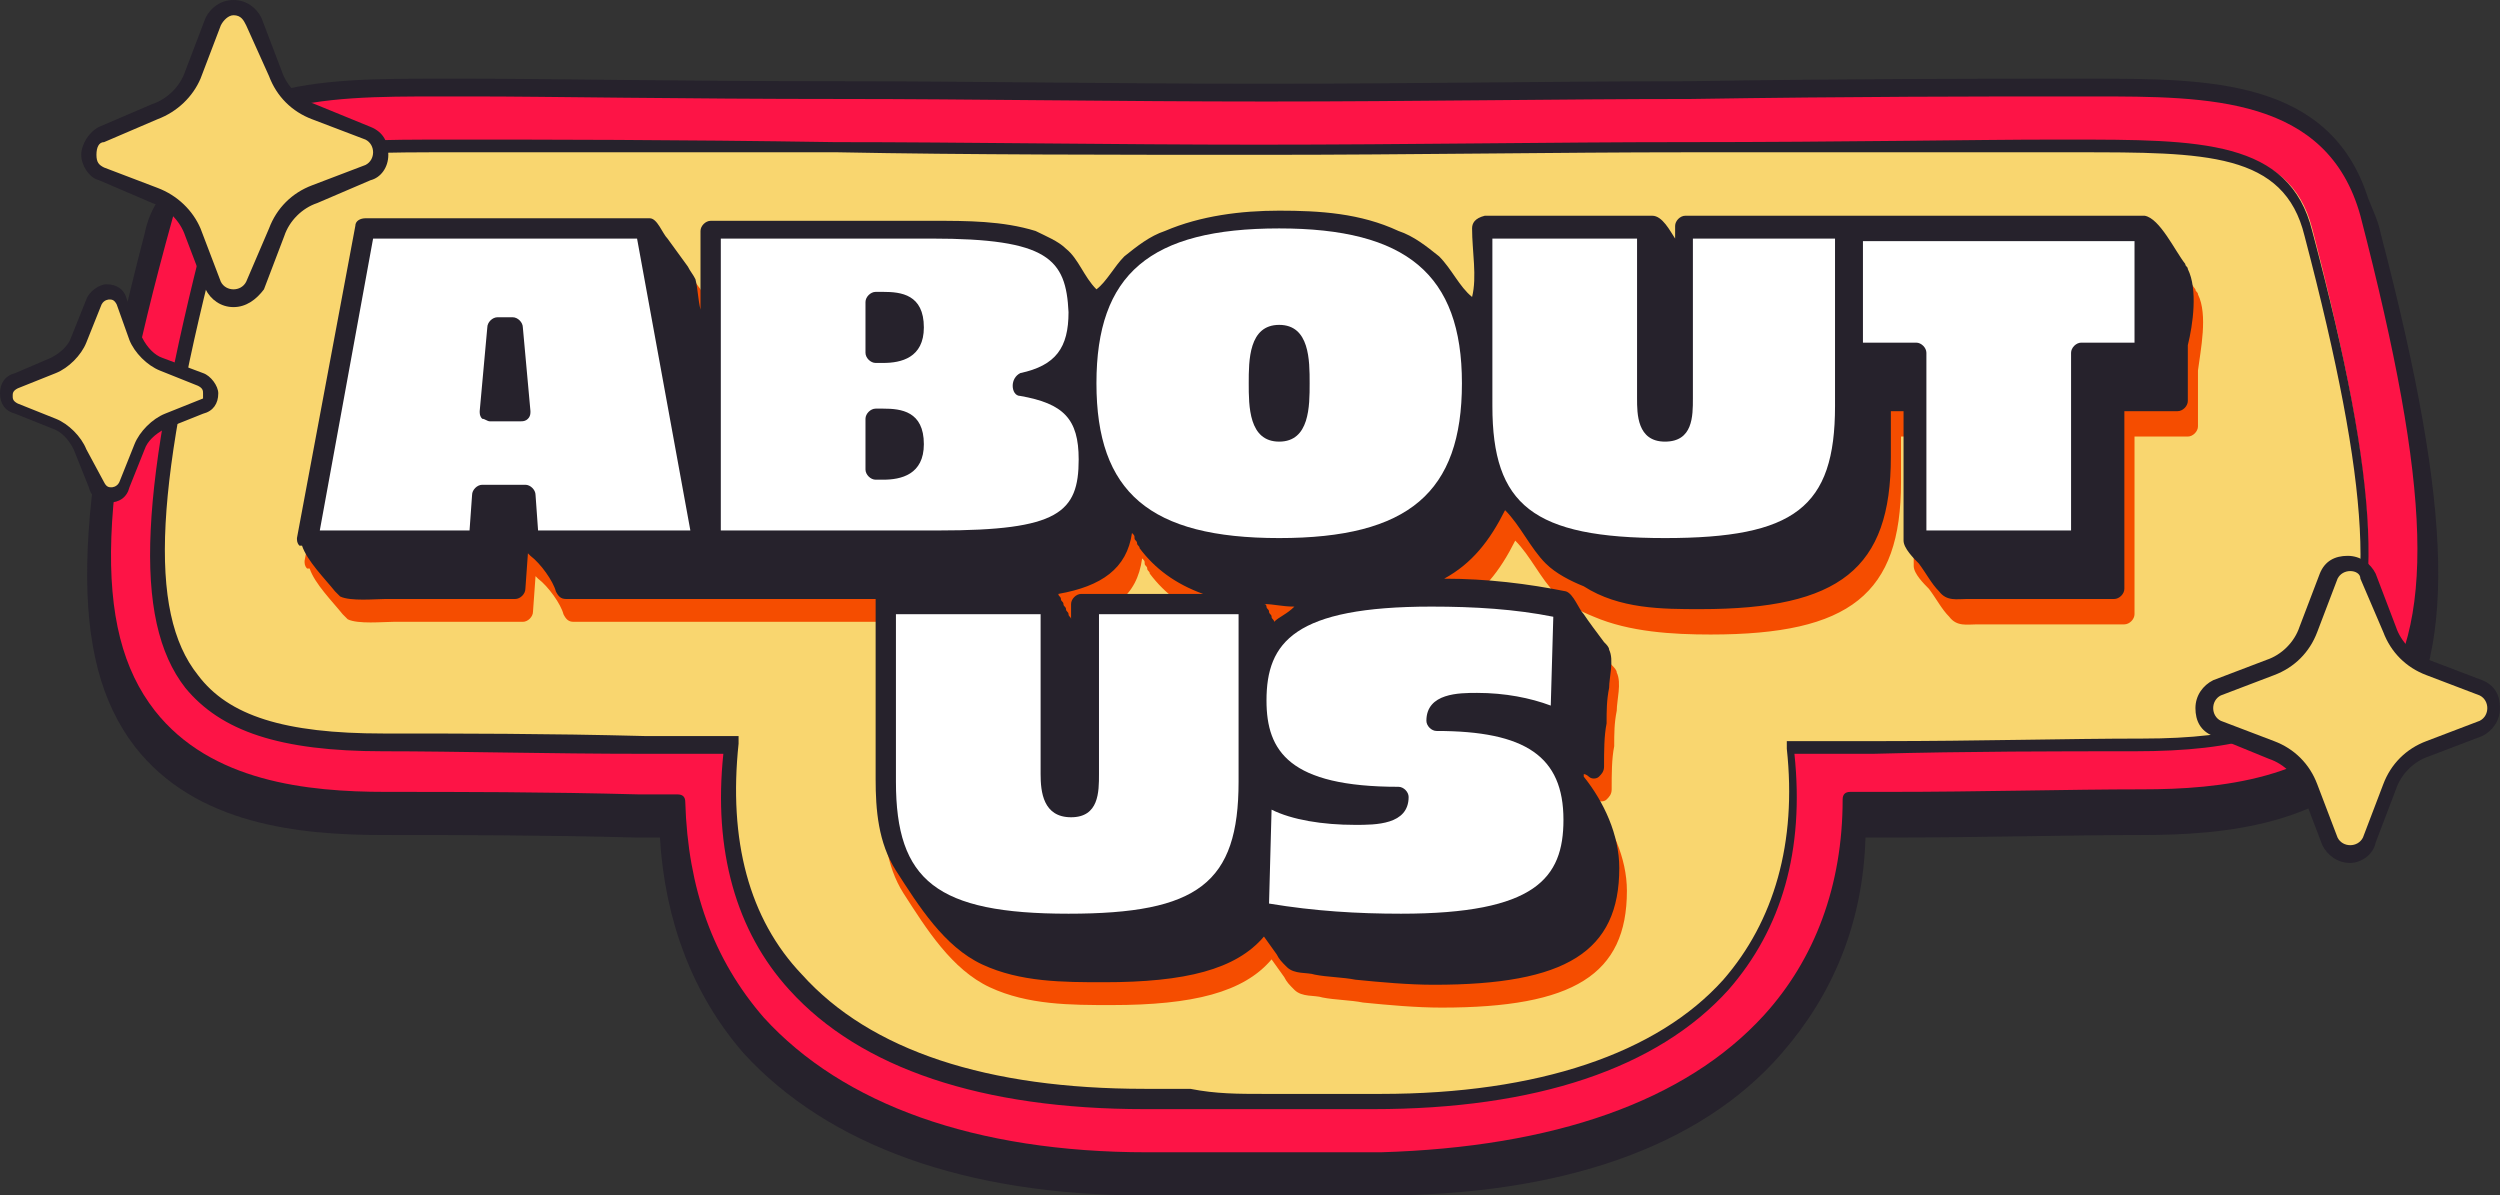
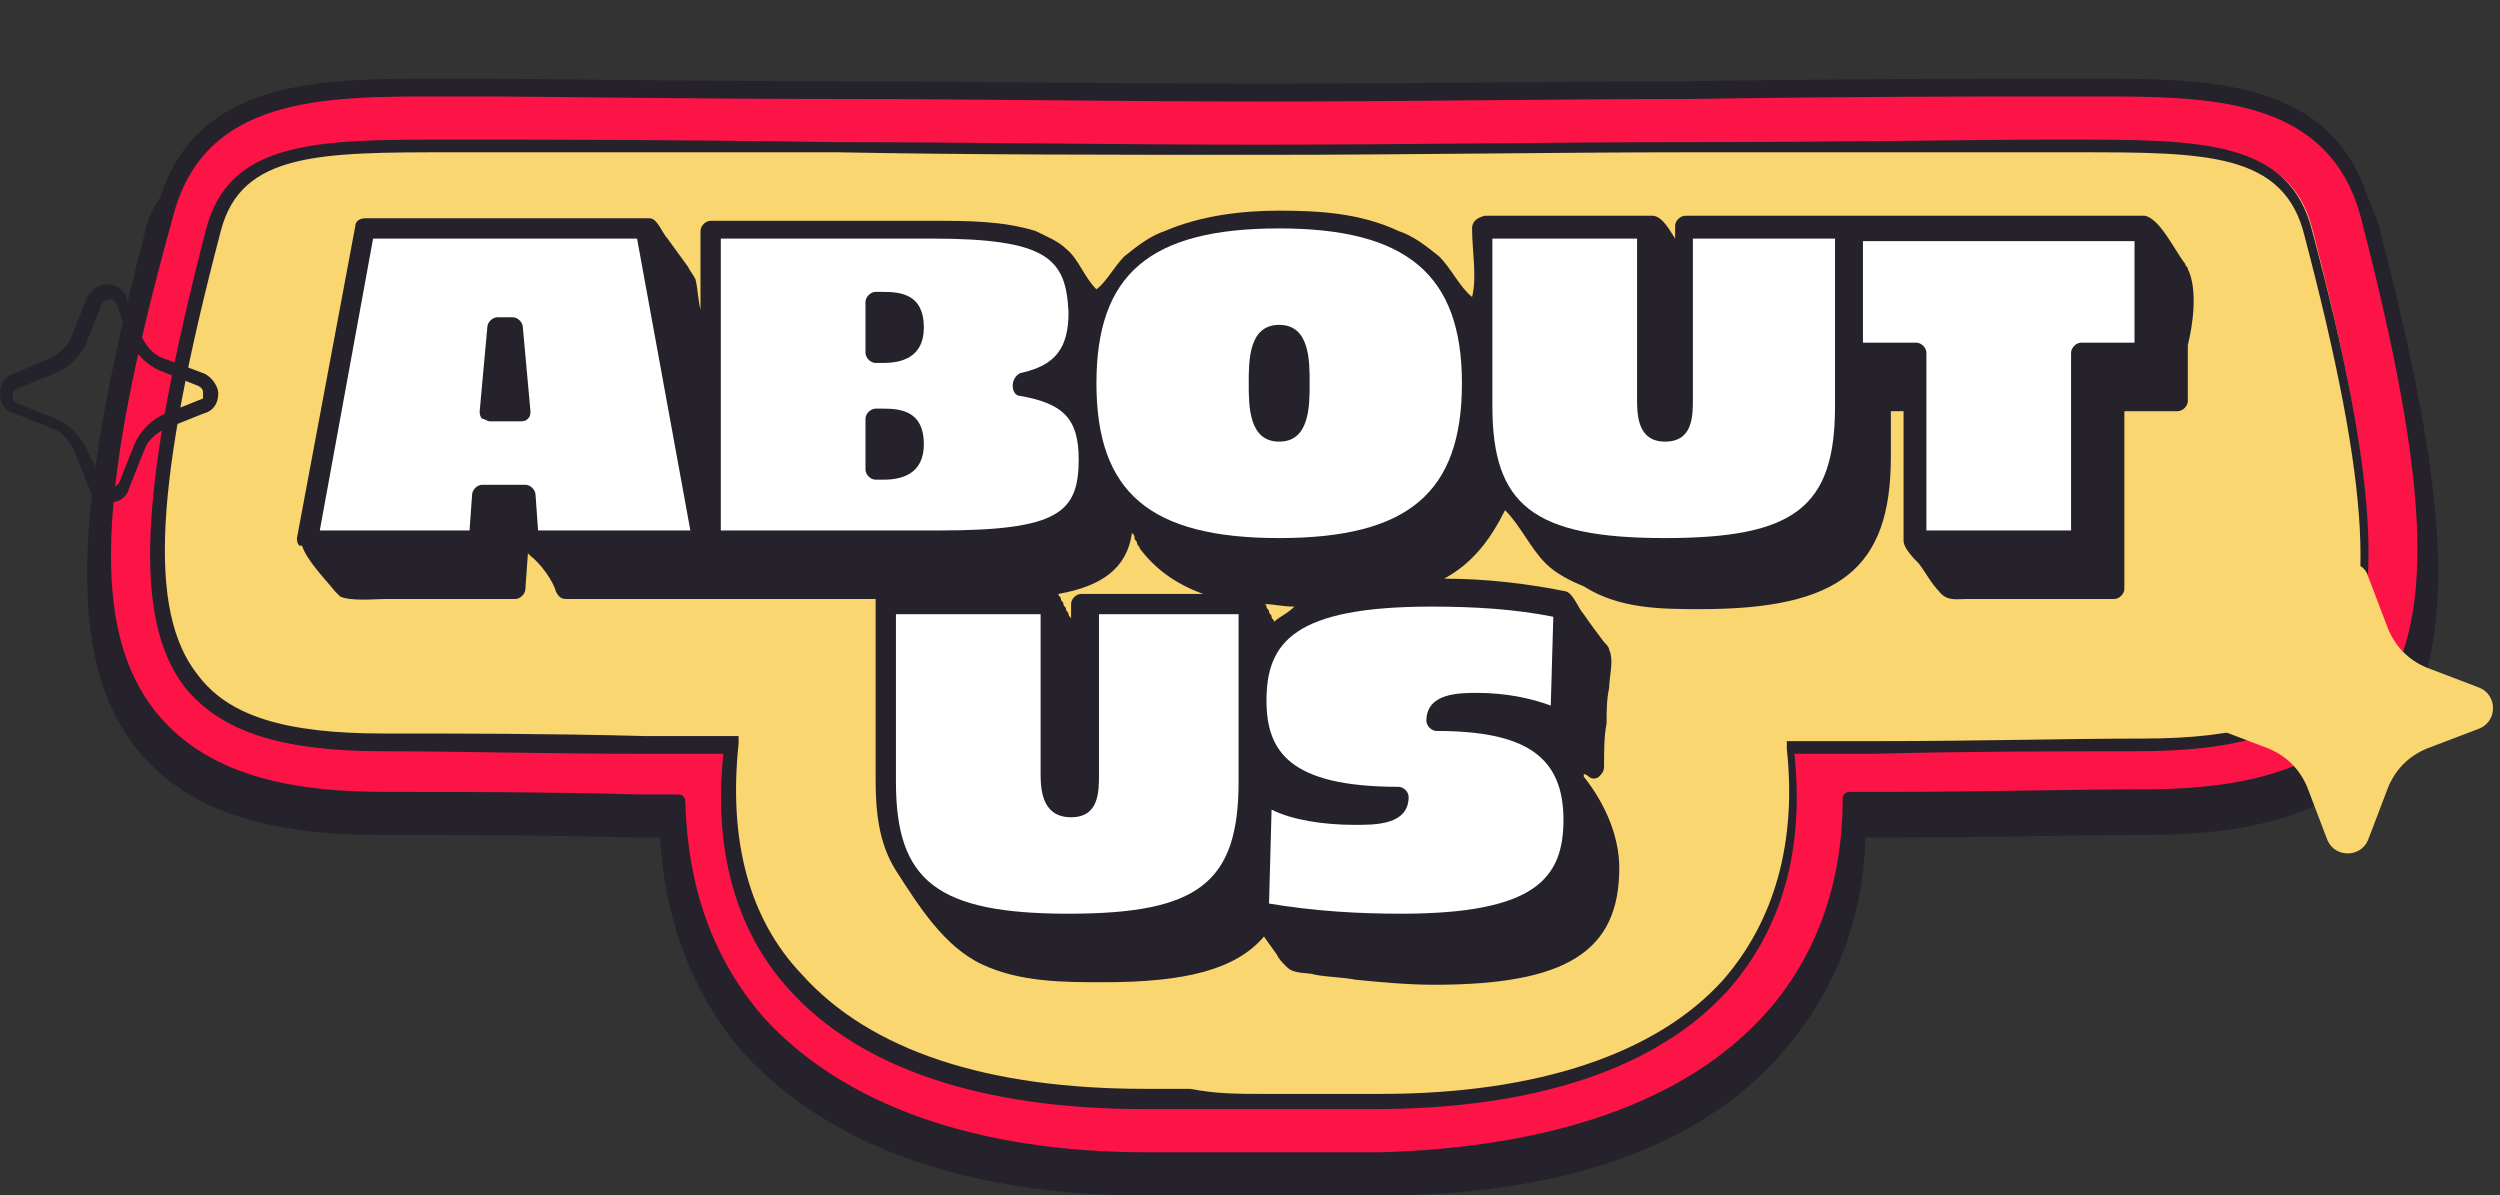
<svg xmlns="http://www.w3.org/2000/svg" height="47.1" preserveAspectRatio="xMidYMid meet" version="1.0" viewBox="0.0 0.0 98.5 47.1" width="98.5" zoomAndPan="magnify">
  <rect x="0.0" y="0.0" width="98.5" height="47.1" fill="#333333" stroke="none" />
  <g>
    <g id="change1_5">
      <path d="M93.8,9.2c-0.1-0.5-0.3-0.9-0.5-1.4c-1.5-4.7-6.3-4.7-10.9-4.7l-1.4,0c-2.8,0-8.1,0-14.5,0.1 c-5.1,0-10.9,0.1-16.7,0.1c-5.9,0-11.7-0.1-16.7-0.1c-6.4,0-11.7-0.1-14.5-0.1l-1.4,0c-4.6,0-9.4,0-10.9,4.7C6,8.2,5.8,8.7,5.7,9.2 c-2.9,11.1-3,16.8-0.4,20.2c2.4,3.1,6.5,3.5,9.8,3.5c2.9,0,6.3,0,10,0.1l0.9,0c0.2,3.3,1.3,6.2,3.3,8.5c3.3,3.6,8.7,5.6,15.8,5.6 l1.8,0c0.7,0,1.4,0,2.2,0h1.4c0.7,0,1.5,0,2.1,0l1.8,0c7.1,0,12.6-1.9,15.8-5.6c2-2.3,3.2-5.1,3.3-8.5l0.9,0c3.7,0,7.1-0.1,10-0.1 c3.3,0,7.4-0.4,9.8-3.5C96.8,25.9,96.7,20.3,93.8,9.2z" fill="#26222c" />
    </g>
    <g id="change2_1">
      <path d="M69.5,40c2-2.2,3.1-5.1,3.1-8.5c0-0.2,0.1-0.3,0.3-0.3l1.5,0c3.7,0,7.1-0.1,10-0.1 c3.1,0,6.9-0.4,9.1-3.2c2.5-3.2,2.3-8.6-0.5-19.4C91.7,3.8,87,3.8,82.5,3.8l-1.4,0c-2.8,0-8.1,0-14.5,0.1c-5.1,0-10.9,0.1-16.7,0.1 c-5.9,0-11.7-0.1-16.7-0.1c-6.4,0-11.7-0.1-14.5-0.1l-1.4,0c-4.6,0-9.3,0-10.5,4.8C3.8,19.4,3.6,24.8,6.1,28c2.2,2.8,6,3.2,9.1,3.2 c2.9,0,6.3,0,10,0.1l1.5,0c0.2,0,0.3,0.1,0.3,0.3c0.1,3.4,1.1,6.2,3.1,8.5c3.1,3.4,8.3,5.3,15.1,5.3l1.8,0c0.7,0,1.4,0,2.1,0h1.4 c0.7,0,1.4,0,2.1,0l1.8,0C61.2,45.2,66.4,43.4,69.5,40z" fill="#fd1446" />
    </g>
    <g>
      <g id="change3_4">
        <path d="M91.1,9C90.2,5.5,86.7,5.7,81,5.7c-5,0-18,0.1-31.2,0.1C36.5,5.8,23.5,5.7,18.5,5.7 C12.8,5.7,9.3,5.5,8.4,9c-4.3,16.5-2.4,20.2,6.7,20.2c3.8,0,8.6,0.1,13.7,0.1c-1.1,9.8,6.1,14,16.3,14c0.6,0,1.2,0,1.8,0 c0.9,0,1.8,0,2.8,0c1,0,1.9,0,2.8,0c0.6,0,1.2,0,1.8,0c10.1,0,17.3-4.2,16.3-14c5.2,0,9.9-0.1,13.7-0.1 C93.5,29.3,95.4,25.5,91.1,9z" fill="#f9d66f" />
      </g>
      <g id="change1_6">
        <path d="M50.5,43.7c-0.5,0-1,0-1.5,0c-0.7,0-1.4,0-2.1,0c-0.6,0-1.2,0-1.8,0c-6.4,0-11.2-1.6-14-4.7 c-2.1-2.3-3-5.5-2.6-9.3l-3.1,0c-3.8,0-7.4-0.1-10.3-0.1c-4.1,0-6.4-0.8-7.8-2.5c-2.1-2.7-1.8-7.9,0.8-18 c0.9-3.6,4.4-3.6,9.6-3.6l0.7,0c2.8,0,8.1,0,14.5,0.1c5.1,0,10.9,0.1,16.7,0.1c5.9,0,11.6-0.1,16.7-0.1c6.4,0,11.7-0.1,14.5-0.1 l0.7,0c5.2,0,8.7,0,9.6,3.6c2.7,10.1,2.9,15.3,0.8,18c-1.4,1.8-3.7,2.5-7.8,2.5c-3,0-6.5,0-10.3,0.1l-3.1,0 c0.4,3.8-0.5,6.9-2.6,9.3c-2.8,3.1-7.6,4.7-14,4.7c-0.6,0-1.2,0-1.8,0C51.9,43.7,51.2,43.7,50.5,43.7z M49.8,43.1 c1,0,1.9,0,2.8,0c0.6,0,1.2,0,1.8,0c6.2,0,10.9-1.6,13.5-4.5c2-2.3,2.9-5.4,2.5-9.1l0-0.3l3.7,0c3.8,0,7.4-0.1,10.3-0.1 c3.9,0,6.1-0.7,7.3-2.3c2-2.5,1.7-7.6-0.9-17.5v0C90,6,86.9,6,81.8,6L81,6C78.2,6,72.9,6,66.5,6c-5.1,0-10.9,0.1-16.7,0.1 C43.9,6.1,38.1,6.1,33,6C26.6,6,21.3,6,18.5,6l-0.7,0c-5.2,0-8.3,0-9.1,3.1c-2.6,9.9-2.9,15-0.9,17.5c1.2,1.6,3.4,2.3,7.3,2.3 c3,0,6.5,0,10.3,0.1l3.7,0l0,0.3c-0.4,3.8,0.4,6.9,2.5,9.1c2.7,3,7.3,4.5,13.5,4.5c0.6,0,1.2,0,1.8,0 C47.9,43.1,48.8,43.1,49.8,43.1z" fill="#26222c" />
      </g>
    </g>
  </g>
  <g>
    <g>
      <g id="change4_1">
-         <path d="M86.6,11.6c0-0.1-0.1-0.1-0.1-0.2c-0.4-0.5-1-1.8-1.6-1.9c-0.2,0-0.5,0-0.8,0c-1.1,0-2.3,0-3.4,0 c-2.3,0-4.7,0-7,0c-0.1,0-0.2,0-0.3,0c-0.1,0-0.1,0-0.1,0c0,0-0.1,0-0.1,0h-6.4c-0.2,0-0.4,0.2-0.4,0.4c0,0.2,0,0.4,0,0.5 c-0.2-0.3-0.5-0.9-0.9-0.9h-6.6c-0.2,0-0.4,0.2-0.4,0.4c0,0.9,0.2,1.9,0,2.7c-0.5-0.4-0.8-1.1-1.3-1.6c-0.5-0.4-1-0.8-1.6-1 c-1.5-0.7-3.1-0.8-4.7-0.8c-1.5,0-3.1,0.2-4.5,0.8c-0.6,0.2-1.1,0.6-1.6,1c-0.4,0.4-0.7,1-1.1,1.3c-0.5-0.5-0.7-1.2-1.2-1.6 c-0.3-0.3-0.8-0.5-1.2-0.7c-1.3-0.4-2.7-0.4-4-0.4c0,0-8.8,0-8.8,0c-0.2,0-0.4,0.2-0.4,0.4c0,1,0,2,0,3.1 c-0.1-0.4-0.1-0.8-0.2-1.2c-0.1-0.2-0.2-0.3-0.3-0.5c-0.3-0.4-0.5-0.7-0.8-1.1c-0.2-0.2-0.4-0.8-0.7-0.8H14.7 c-0.2,0-0.4,0.1-0.4,0.3l-2.3,12.3c0,0.1,0,0.2,0.1,0.3c0,0,0,0,0.1,0c0.2,0.6,0.9,1.3,1.3,1.8c0.1,0.1,0.1,0.1,0.2,0.2 c0.4,0.2,1.4,0.1,1.8,0.1c0.7,0,1.5,0,2.2,0c1,0,2,0,2.9,0c0.2,0,0.4-0.2,0.4-0.4l0.1-1.4h0c0,0,0,0,0.1,0.1c0.4,0.3,0.9,1,1,1.4 c0.1,0.2,0.2,0.3,0.4,0.3h6.9c0,0,0.1,0,0.1,0c0,0,0.1,0,0.1,0h5.1c0,0,0,0.1,0,0.1c0,0,0,7,0,7c0,1.2,0.1,2.5,0.8,3.6 c0.9,1.4,1.9,3,3.4,3.7c1.5,0.7,3.2,0.7,4.8,0.7c3.2,0,5.2-0.5,6.3-1.8c0,0,0.5,0.7,0.5,0.7c0.1,0.2,0.2,0.3,0.4,0.5 c0.3,0.3,0.8,0.2,1.1,0.3c0.5,0.1,1.1,0.1,1.6,0.2c1,0.1,2.1,0.2,3.1,0.2c5.2,0,7.3-1.3,7.3-4.6c0-1.3-0.6-2.6-1.4-3.6 c0,0,0,0,0-0.1c0.1,0,0.2,0.1,0.2,0.1c0.1,0.1,0.3,0.1,0.4,0c0.1-0.1,0.2-0.2,0.2-0.4c0-0.6,0-1.2,0.1-1.7c0-0.5,0-0.9,0.1-1.4 c0-0.4,0.2-1.1,0-1.5c0-0.1-0.1-0.2-0.2-0.3c-0.3-0.4-0.6-0.8-0.8-1.1c-0.2-0.2-0.4-0.8-0.7-0.9C60.6,24.2,59,24,57.3,24 c1.1-0.6,1.8-1.5,2.4-2.7c0.6,0.6,1,1.5,1.6,2.1c0.4,0.4,1,0.7,1.5,0.9c1.4,0.6,3.1,0.7,4.6,0.7c5.5,0,7.5-1.6,7.5-6v-1.8h0.5 c0,0,0,5.1,0,5.1c0,0.3,0.4,0.7,0.6,0.9c0.3,0.4,0.5,0.8,0.8,1.1c0.3,0.4,0.7,0.3,1.1,0.3c0.6,0,1.2,0,1.8,0c1.2,0,2.5,0,3.7,0 c0.1,0,0.2,0,0.3,0c0.2,0,0.4-0.2,0.4-0.4v-7h2.1c0.2,0,0.4-0.2,0.4-0.4c0-0.7,0-1.5,0-2.2C86.7,13.8,87,12.4,86.6,11.6z M50.6,25.5c0-0.1-0.1-0.1-0.1-0.2c0-0.1-0.1-0.1-0.1-0.2c0-0.1-0.1-0.1-0.1-0.2c0,0,0-0.1-0.1-0.1c0.4,0,0.7,0.1,1.2,0.1 C51,25.2,50.8,25.3,50.6,25.5z M45,22C45,22,45,22,45,22c0.1,0.1,0.1,0.1,0.1,0.2c0,0.1,0.1,0.1,0.1,0.2c0,0.1,0.1,0.1,0.1,0.2 c0.6,0.8,1.4,1.4,2.5,1.8h-4.8c-0.2,0-0.4,0.2-0.4,0.4v0.6c0,0,0,0,0,0c0-0.1-0.1-0.1-0.1-0.2c0-0.1-0.1-0.1-0.1-0.2 c0-0.1-0.1-0.1-0.1-0.2c0-0.1-0.1-0.1-0.1-0.2c0-0.1-0.1-0.1-0.1-0.2C43.8,24.2,44.8,23.5,45,22z" fill="#f54d00" />
-       </g>
+         </g>
    </g>
    <g id="change1_2">
      <path d="M86.2,10.6c0-0.1-0.1-0.1-0.1-0.2c-0.4-0.5-1-1.8-1.6-1.9c-0.2,0-0.5,0-0.8,0c-1.1,0-2.3,0-3.4,0 c-2.3,0-4.7,0-7,0c-0.1,0-0.2,0-0.3,0c-0.1,0-0.1,0-0.1,0c0,0-0.1,0-0.1,0h-6.4c-0.2,0-0.4,0.2-0.4,0.4c0,0.2,0,0.4,0,0.5 c-0.2-0.3-0.5-0.9-0.9-0.9h-6.6C58.1,8.6,58,8.8,58,9c0,0.9,0.2,1.9,0,2.7c-0.5-0.4-0.8-1.1-1.3-1.6c-0.5-0.4-1-0.8-1.6-1 c-1.5-0.7-3.1-0.8-4.7-0.8c-1.5,0-3.1,0.2-4.5,0.8c-0.6,0.2-1.1,0.6-1.6,1c-0.4,0.4-0.7,1-1.1,1.3c-0.5-0.5-0.7-1.2-1.2-1.6 c-0.3-0.3-0.8-0.5-1.2-0.7c-1.3-0.4-2.7-0.4-4-0.4c0,0-8.8,0-8.8,0c-0.2,0-0.4,0.2-0.4,0.4c0,1,0,2,0,3.1 c-0.1-0.4-0.1-0.8-0.2-1.2c-0.1-0.2-0.2-0.3-0.3-0.5c-0.3-0.4-0.5-0.7-0.8-1.1c-0.2-0.2-0.4-0.8-0.7-0.8H14.4 c-0.2,0-0.4,0.1-0.4,0.3l-2.3,12.3c0,0.1,0,0.2,0.1,0.3c0,0,0,0,0.1,0c0.2,0.6,0.9,1.3,1.3,1.8c0.1,0.1,0.1,0.1,0.2,0.2 c0.4,0.2,1.4,0.1,1.8,0.1c0.7,0,1.5,0,2.2,0c1,0,2,0,2.9,0c0.2,0,0.4-0.2,0.4-0.4l0.1-1.4h0c0,0,0,0,0.1,0.1c0.4,0.3,0.9,1,1,1.4 c0.1,0.2,0.2,0.3,0.4,0.3h6.9c0,0,0.1,0,0.1,0c0,0,0.1,0,0.1,0h5.1c0,0,0,0.1,0,0.1c0,0,0,7,0,7c0,1.2,0.1,2.5,0.8,3.6 c0.9,1.4,1.9,3,3.4,3.7c1.5,0.7,3.2,0.7,4.8,0.7c3.2,0,5.2-0.5,6.3-1.8c0,0,0.5,0.7,0.5,0.7c0.1,0.2,0.2,0.3,0.4,0.5 c0.3,0.3,0.8,0.2,1.1,0.3c0.5,0.1,1.1,0.1,1.6,0.2c1,0.1,2.1,0.2,3.1,0.2c5.2,0,7.3-1.3,7.3-4.6c0-1.3-0.6-2.6-1.4-3.6 c0,0,0,0,0-0.1c0.1,0,0.2,0.1,0.2,0.1c0.1,0.1,0.3,0.1,0.4,0c0.1-0.1,0.2-0.2,0.2-0.4c0-0.6,0-1.2,0.1-1.7c0-0.5,0-0.9,0.1-1.4 c0-0.4,0.2-1.1,0-1.5c0-0.1-0.1-0.2-0.2-0.3c-0.3-0.4-0.6-0.8-0.8-1.1c-0.2-0.2-0.4-0.8-0.7-0.9c-1.5-0.3-3.1-0.5-4.8-0.5 c1.1-0.6,1.8-1.5,2.4-2.7c0.6,0.6,1,1.5,1.6,2.1c0.4,0.4,1,0.7,1.5,0.9C63.8,24,65.5,24,67,24c5.5,0,7.5-1.6,7.5-6v-1.8H75 c0,0,0,5.1,0,5.1c0,0.3,0.4,0.7,0.6,0.9c0.3,0.4,0.5,0.8,0.8,1.1c0.3,0.4,0.7,0.3,1.1,0.3c0.6,0,1.2,0,1.8,0c1.2,0,2.5,0,3.7,0 c0.1,0,0.2,0,0.3,0c0.2,0,0.4-0.2,0.4-0.4v-7h2.1c0.2,0,0.4-0.2,0.4-0.4c0-0.7,0-1.5,0-2.2C86.4,12.8,86.6,11.4,86.2,10.6z M50.2,24.5c0-0.1-0.1-0.1-0.1-0.2c0-0.1-0.1-0.1-0.1-0.2c0-0.1-0.1-0.1-0.1-0.2c0,0,0-0.1-0.1-0.1c0.4,0,0.7,0.1,1.2,0.1 C50.7,24.2,50.4,24.3,50.2,24.5z M44.6,21C44.6,21,44.6,21,44.6,21c0.1,0.1,0.1,0.1,0.1,0.2c0,0.1,0.1,0.1,0.1,0.2 c0,0.1,0.1,0.1,0.1,0.2c0.6,0.8,1.4,1.4,2.5,1.8h-4.8c-0.2,0-0.4,0.2-0.4,0.4v0.6c0,0,0,0,0,0c0-0.1-0.1-0.1-0.1-0.2 c0-0.1-0.1-0.1-0.1-0.2c0-0.1-0.1-0.1-0.1-0.2c0-0.1-0.1-0.1-0.1-0.2c0-0.1-0.1-0.1-0.1-0.2C43.4,23.1,44.4,22.4,44.6,21z" fill="#26222c" />
    </g>
    <g>
      <g id="change5_7">
        <path d="M56.6,28.8c-0.2,0-0.4-0.2-0.4-0.4c0-1.1,1.3-1.1,2-1.1c1.1,0,2.1,0.2,2.9,0.5l0.1-3.5 c-1.5-0.3-3.1-0.4-4.8-0.4c-5.4,0-6.5,1.4-6.5,3.7c0,2,0.9,3.4,5.2,3.4c0.2,0,0.4,0.2,0.4,0.4c0,1.1-1.3,1.1-2.1,1.1 c-1.3,0-2.5-0.2-3.3-0.6L50,35.6c1.8,0.3,3.5,0.4,5.2,0.4c5.3,0,6.4-1.4,6.4-3.7C61.6,29.8,60.1,28.8,56.6,28.8z" fill="#fff" />
      </g>
      <g id="change5_1">
-         <path d="M48.8,24.2h-5.5v6.3c0,0.7,0,1.7-1.1,1.7S41,31.2,41,30.5v-6.3h-5.7v6.6c0,3.9,1.6,5.2,6.8,5.2 c5.1,0,6.7-1.2,6.7-5.2V24.2z" fill="#fff" />
+         <path d="M48.8,24.2h-5.5v6.3c0,0.7,0,1.7-1.1,1.7S41,31.2,41,30.5v-6.3h-5.7v6.6c0,3.9,1.6,5.2,6.8,5.2 c5.1,0,6.7-1.2,6.7-5.2z" fill="#fff" />
      </g>
      <g id="change5_4">
        <path d="M14.7,9.4l-2.1,11.5h5.9l0.1-1.4c0-0.2,0.2-0.4,0.4-0.4h1.7c0.2,0,0.4,0.2,0.4,0.4l0.1,1.4h6 L25.1,9.4H14.7z M20.8,16.5c-0.1,0.1-0.2,0.1-0.3,0.1h-1.2c-0.1,0-0.2-0.1-0.3-0.1c-0.1-0.1-0.1-0.2-0.1-0.3l0.3-3.3 c0-0.2,0.2-0.4,0.4-0.4h0.6c0.2,0,0.4,0.2,0.4,0.4l0.3,3.3C20.9,16.3,20.9,16.4,20.8,16.5z" fill="#fff" />
      </g>
      <g id="change5_2">
        <path d="M72.2,9.4h-5.5v6.3c0,0.7,0,1.7-1.1,1.7s-1.1-1.1-1.1-1.7V9.4h-5.7V16c0,3.9,1.6,5.2,6.8,5.2 c5.1,0,6.7-1.2,6.7-5.2V9.4z" fill="#fff" />
      </g>
      <g id="change5_3">
        <path d="M50.4,21.2c5.1,0,7.2-1.8,7.2-6.1s-2.2-6.1-7.2-6.1c-5.1,0-7.2,1.8-7.2,6.1S45.3,21.2,50.4,21.2z M50.4,12.8c1.2,0,1.2,1.4,1.2,2.3s0,2.3-1.2,2.3c-1.2,0-1.2-1.4-1.2-2.3S49.2,12.8,50.4,12.8z" fill="#fff" />
      </g>
      <g id="change5_6">
        <path d="M36.7,9.4h-8.3v11.5H37c4.7,0,5.5-0.7,5.5-2.8c0-1.6-0.6-2.2-2.3-2.5c-0.2,0-0.3-0.2-0.3-0.4 c0-0.2,0.1-0.4,0.3-0.5c1.4-0.3,1.9-1,1.9-2.4C42,10.2,41.3,9.4,36.7,9.4z M34.8,18.9h-0.3c-0.2,0-0.4-0.2-0.4-0.4v-2 c0-0.2,0.2-0.4,0.4-0.4h0.3c0.7,0,1.6,0.1,1.6,1.4C36.4,18.7,35.5,18.9,34.8,18.9z M34.8,14.3h-0.3c-0.2,0-0.4-0.2-0.4-0.4v-2 c0-0.2,0.2-0.4,0.4-0.4h0.3c0.7,0,1.6,0.1,1.6,1.4C36.4,14.1,35.5,14.3,34.8,14.3z" fill="#fff" />
      </g>
      <g id="change5_5">
        <path d="M81.6,20.9v-7c0-0.2,0.2-0.4,0.4-0.4h2.1v-4H73.4v4h2.1c0.2,0,0.4,0.2,0.4,0.4v7H81.6z" fill="#fff" />
      </g>
    </g>
  </g>
  <g>
    <g>
      <g id="change3_3">
-         <path d="M10,0.9L10.9,3c0.3,0.7,0.8,1.2,1.5,1.5l2.1,0.8c0.7,0.3,0.7,1.3,0,1.6l-2.1,0.8 c-0.7,0.3-1.2,0.8-1.5,1.5L10,11.3c-0.3,0.7-1.3,0.7-1.6,0L7.6,9.2C7.3,8.5,6.8,8,6.1,7.7L4,6.9C3.3,6.6,3.3,5.6,4,5.3l2.1-0.8 C6.8,4.2,7.3,3.6,7.6,3l0.8-2.1C8.7,0.1,9.7,0.1,10,0.9z" fill="#f9d66f" />
-       </g>
+         </g>
      <g id="change1_4">
-         <path d="M9.2,12.1c-0.5,0-0.9-0.3-1.1-0.7L7.3,9.3C7.1,8.7,6.6,8.2,6,8L3.9,7.1C3.5,7,3.2,6.5,3.2,6.1 S3.5,5.2,3.9,5L6,4.1c0.6-0.2,1.1-0.7,1.3-1.3l0.8-2.1C8.3,0.3,8.7,0,9.2,0c0.5,0,0.9,0.3,1.1,0.7l0.8,2.1 c0.2,0.6,0.7,1.1,1.3,1.3L14.6,5c0.5,0.2,0.7,0.6,0.7,1.1S15,7,14.6,7.1L12.5,8c-0.6,0.2-1.1,0.7-1.3,1.3l-0.8,2.1 C10.1,11.8,9.7,12.1,9.2,12.1z M9.2,0.6C9,0.6,8.8,0.8,8.7,1L7.9,3.1C7.6,3.8,7,4.4,6.2,4.7L4.1,5.6C3.9,5.6,3.8,5.8,3.8,6.1 s0.1,0.4,0.3,0.5l2.1,0.8C7,7.7,7.6,8.3,7.9,9l0.8,2.1c0.2,0.4,0.8,0.4,1,0L10.6,9c0.3-0.8,0.9-1.4,1.7-1.7l2.1-0.8 c0.2-0.1,0.3-0.3,0.3-0.5s-0.1-0.4-0.3-0.5l-2.1-0.8c-0.8-0.3-1.4-0.9-1.7-1.7L9.7,1C9.6,0.8,9.5,0.6,9.2,0.6z" fill="#26222c" />
-       </g>
+         </g>
    </g>
    <g>
      <g id="change3_1">
        <path d="M93.3,22.7l0.8,2.1c0.3,0.7,0.8,1.2,1.5,1.5l2.1,0.8c0.7,0.3,0.7,1.3,0,1.6l-2.1,0.8 c-0.7,0.3-1.2,0.8-1.5,1.5l-0.8,2.1c-0.3,0.7-1.3,0.7-1.6,0L90.9,31c-0.3-0.7-0.8-1.2-1.5-1.5l-2.1-0.8c-0.7-0.3-0.7-1.3,0-1.6 l2.1-0.8c0.7-0.3,1.2-0.8,1.5-1.5l0.8-2.1C92,22,93.1,22,93.3,22.7z" fill="#f9d66f" />
      </g>
      <g id="change1_1">
-         <path d="M92.6,34c-0.5,0-0.9-0.3-1.1-0.7l-0.8-2.1c-0.2-0.6-0.7-1.1-1.3-1.3L87.2,29 c-0.5-0.2-0.7-0.6-0.7-1.1s0.3-0.9,0.7-1.1l2.1-0.8c0.6-0.2,1.1-0.7,1.3-1.3l0.8-2.1c0.2-0.5,0.6-0.7,1.1-0.7s0.9,0.3,1.1,0.7 l0.8,2.1c0.2,0.6,0.7,1.1,1.3,1.3l2.1,0.8c0.5,0.2,0.7,0.6,0.7,1.1s-0.3,0.9-0.7,1.1l-2.1,0.8c-0.6,0.2-1.1,0.7-1.3,1.3l-0.8,2.1 C93.5,33.7,93,34,92.6,34z M92.6,22.5c-0.2,0-0.4,0.1-0.5,0.3l-0.8,2.1c-0.3,0.8-0.9,1.4-1.7,1.7l-2.1,0.8 c-0.2,0.1-0.3,0.3-0.3,0.5c0,0.2,0.1,0.4,0.3,0.5l2.1,0.8c0.8,0.3,1.4,0.9,1.7,1.7l0.8,2.1c0.2,0.4,0.8,0.4,1,0l0.8-2.1 c0.3-0.8,0.9-1.4,1.7-1.7l2.1-0.8c0.2-0.1,0.3-0.3,0.3-0.5c0-0.2-0.1-0.4-0.3-0.5l-2.1-0.8c-0.8-0.3-1.4-0.9-1.7-1.7L93,22.8 C93,22.6,92.8,22.5,92.6,22.5z" fill="#26222c" />
-       </g>
+         </g>
    </g>
    <g>
      <g id="change3_2">
-         <path d="M4.9,11.9l0.6,1.5c0.2,0.5,0.6,0.8,1,1L7.9,15c0.5,0.2,0.5,0.9,0,1.1l-1.5,0.6 c-0.5,0.2-0.8,0.6-1,1l-0.6,1.5c-0.2,0.5-0.9,0.5-1.1,0l-0.6-1.5c-0.2-0.5-0.6-0.8-1-1l-1.5-0.6c-0.5-0.2-0.5-0.9,0-1.1l1.5-0.6 c0.5-0.2,0.8-0.6,1-1l0.6-1.5C4,11.4,4.7,11.4,4.9,11.9z" fill="#f9d66f" />
-       </g>
+         </g>
      <g id="change1_3">
        <path d="M4.3,19.8C4.3,19.8,4.3,19.8,4.3,19.8c-0.4,0-0.7-0.2-0.8-0.6l-0.6-1.5c-0.2-0.4-0.5-0.7-0.8-0.8 l-1.5-0.6C0.2,16.2,0,15.9,0,15.5c0-0.4,0.2-0.7,0.6-0.8L2,14.1c0.4-0.2,0.7-0.5,0.8-0.8l0.6-1.5c0.1-0.3,0.5-0.6,0.8-0.6 c0,0,0,0,0,0c0.4,0,0.7,0.2,0.8,0.6l0.6,1.5c0.2,0.4,0.5,0.7,0.8,0.8L8,14.7c0.3,0.1,0.6,0.5,0.6,0.8c0,0.4-0.2,0.7-0.6,0.8 l-1.5,0.6c-0.4,0.2-0.7,0.5-0.8,0.8l-0.6,1.5C5,19.6,4.7,19.8,4.3,19.8z M4.3,11.8c0,0-0.2,0-0.3,0.2l-0.6,1.5 c-0.2,0.5-0.7,1-1.2,1.2l-1.5,0.6c-0.2,0.1-0.2,0.2-0.2,0.3s0,0.2,0.2,0.3l1.5,0.6c0.5,0.2,1,0.7,1.2,1.2L4.1,19 c0.1,0.2,0.2,0.2,0.3,0.2h0c0,0,0.2,0,0.3-0.2l0.6-1.5c0.2-0.5,0.7-1,1.2-1.2l1.5-0.6C8,15.7,8,15.6,8,15.5s0-0.2-0.2-0.3 l-1.5-0.6c-0.5-0.2-1-0.7-1.2-1.2L4.6,12C4.5,11.8,4.4,11.8,4.3,11.8z" fill="#26222c" />
      </g>
    </g>
  </g>
</svg>